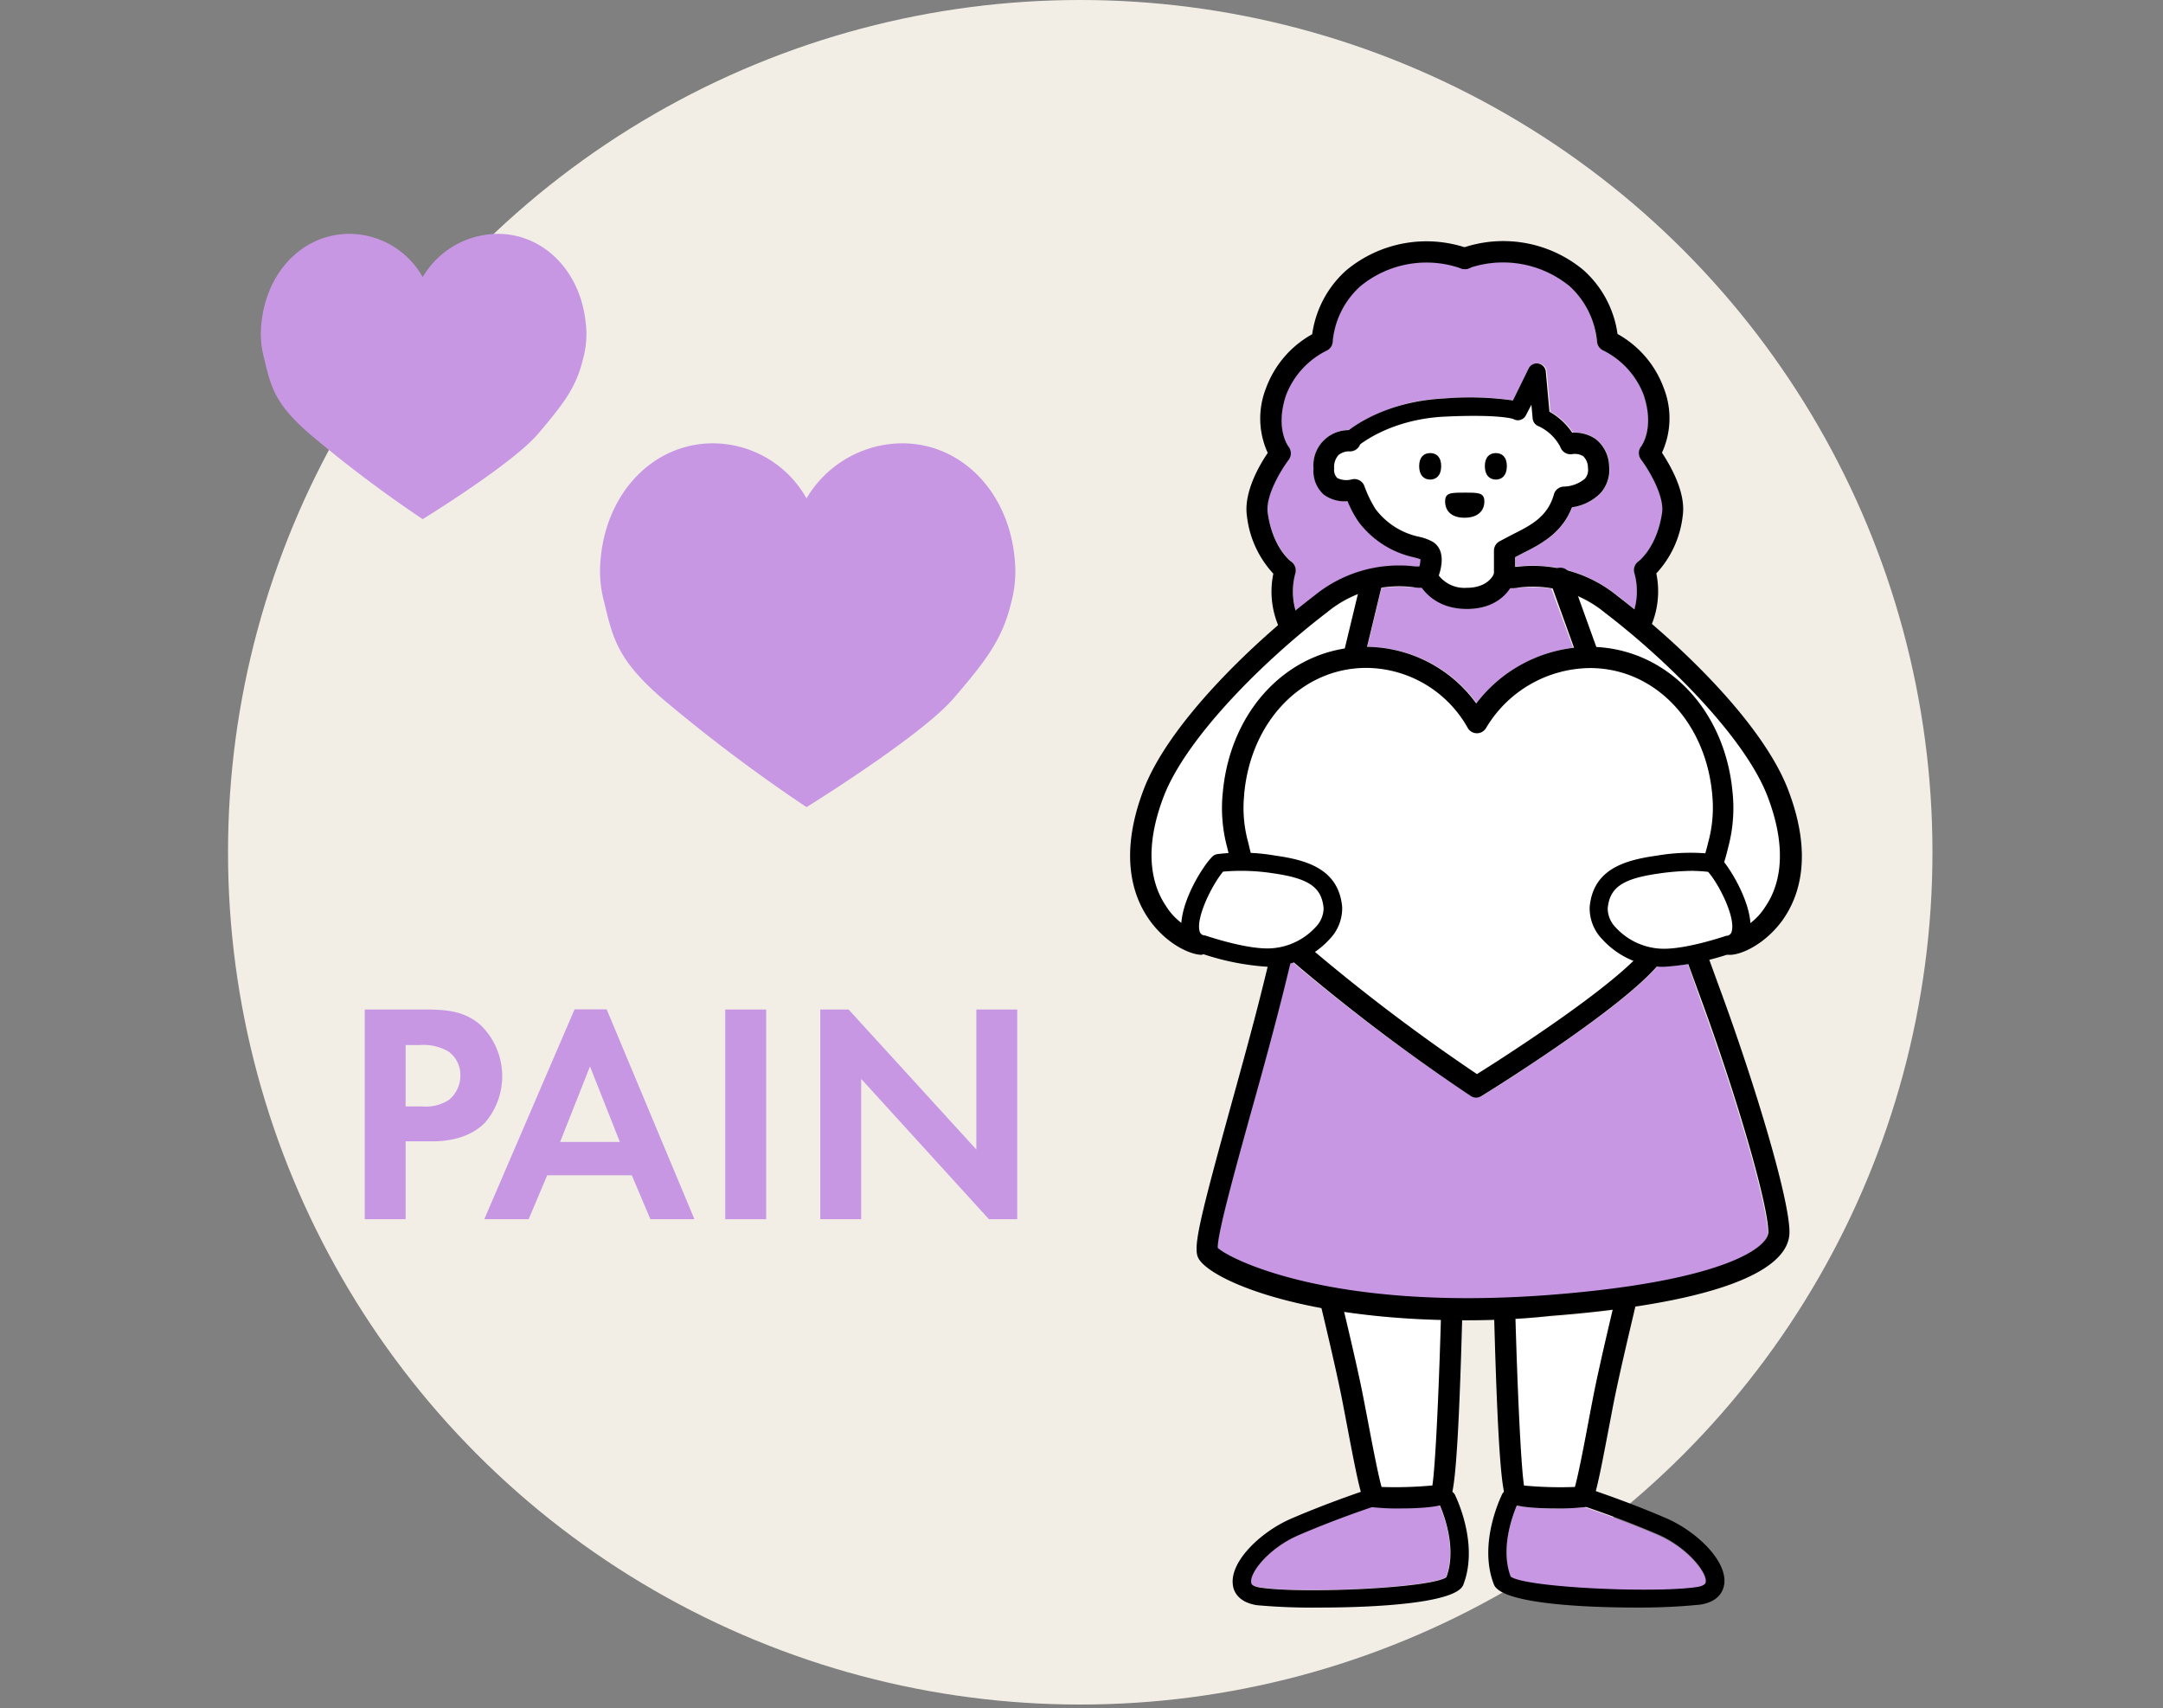
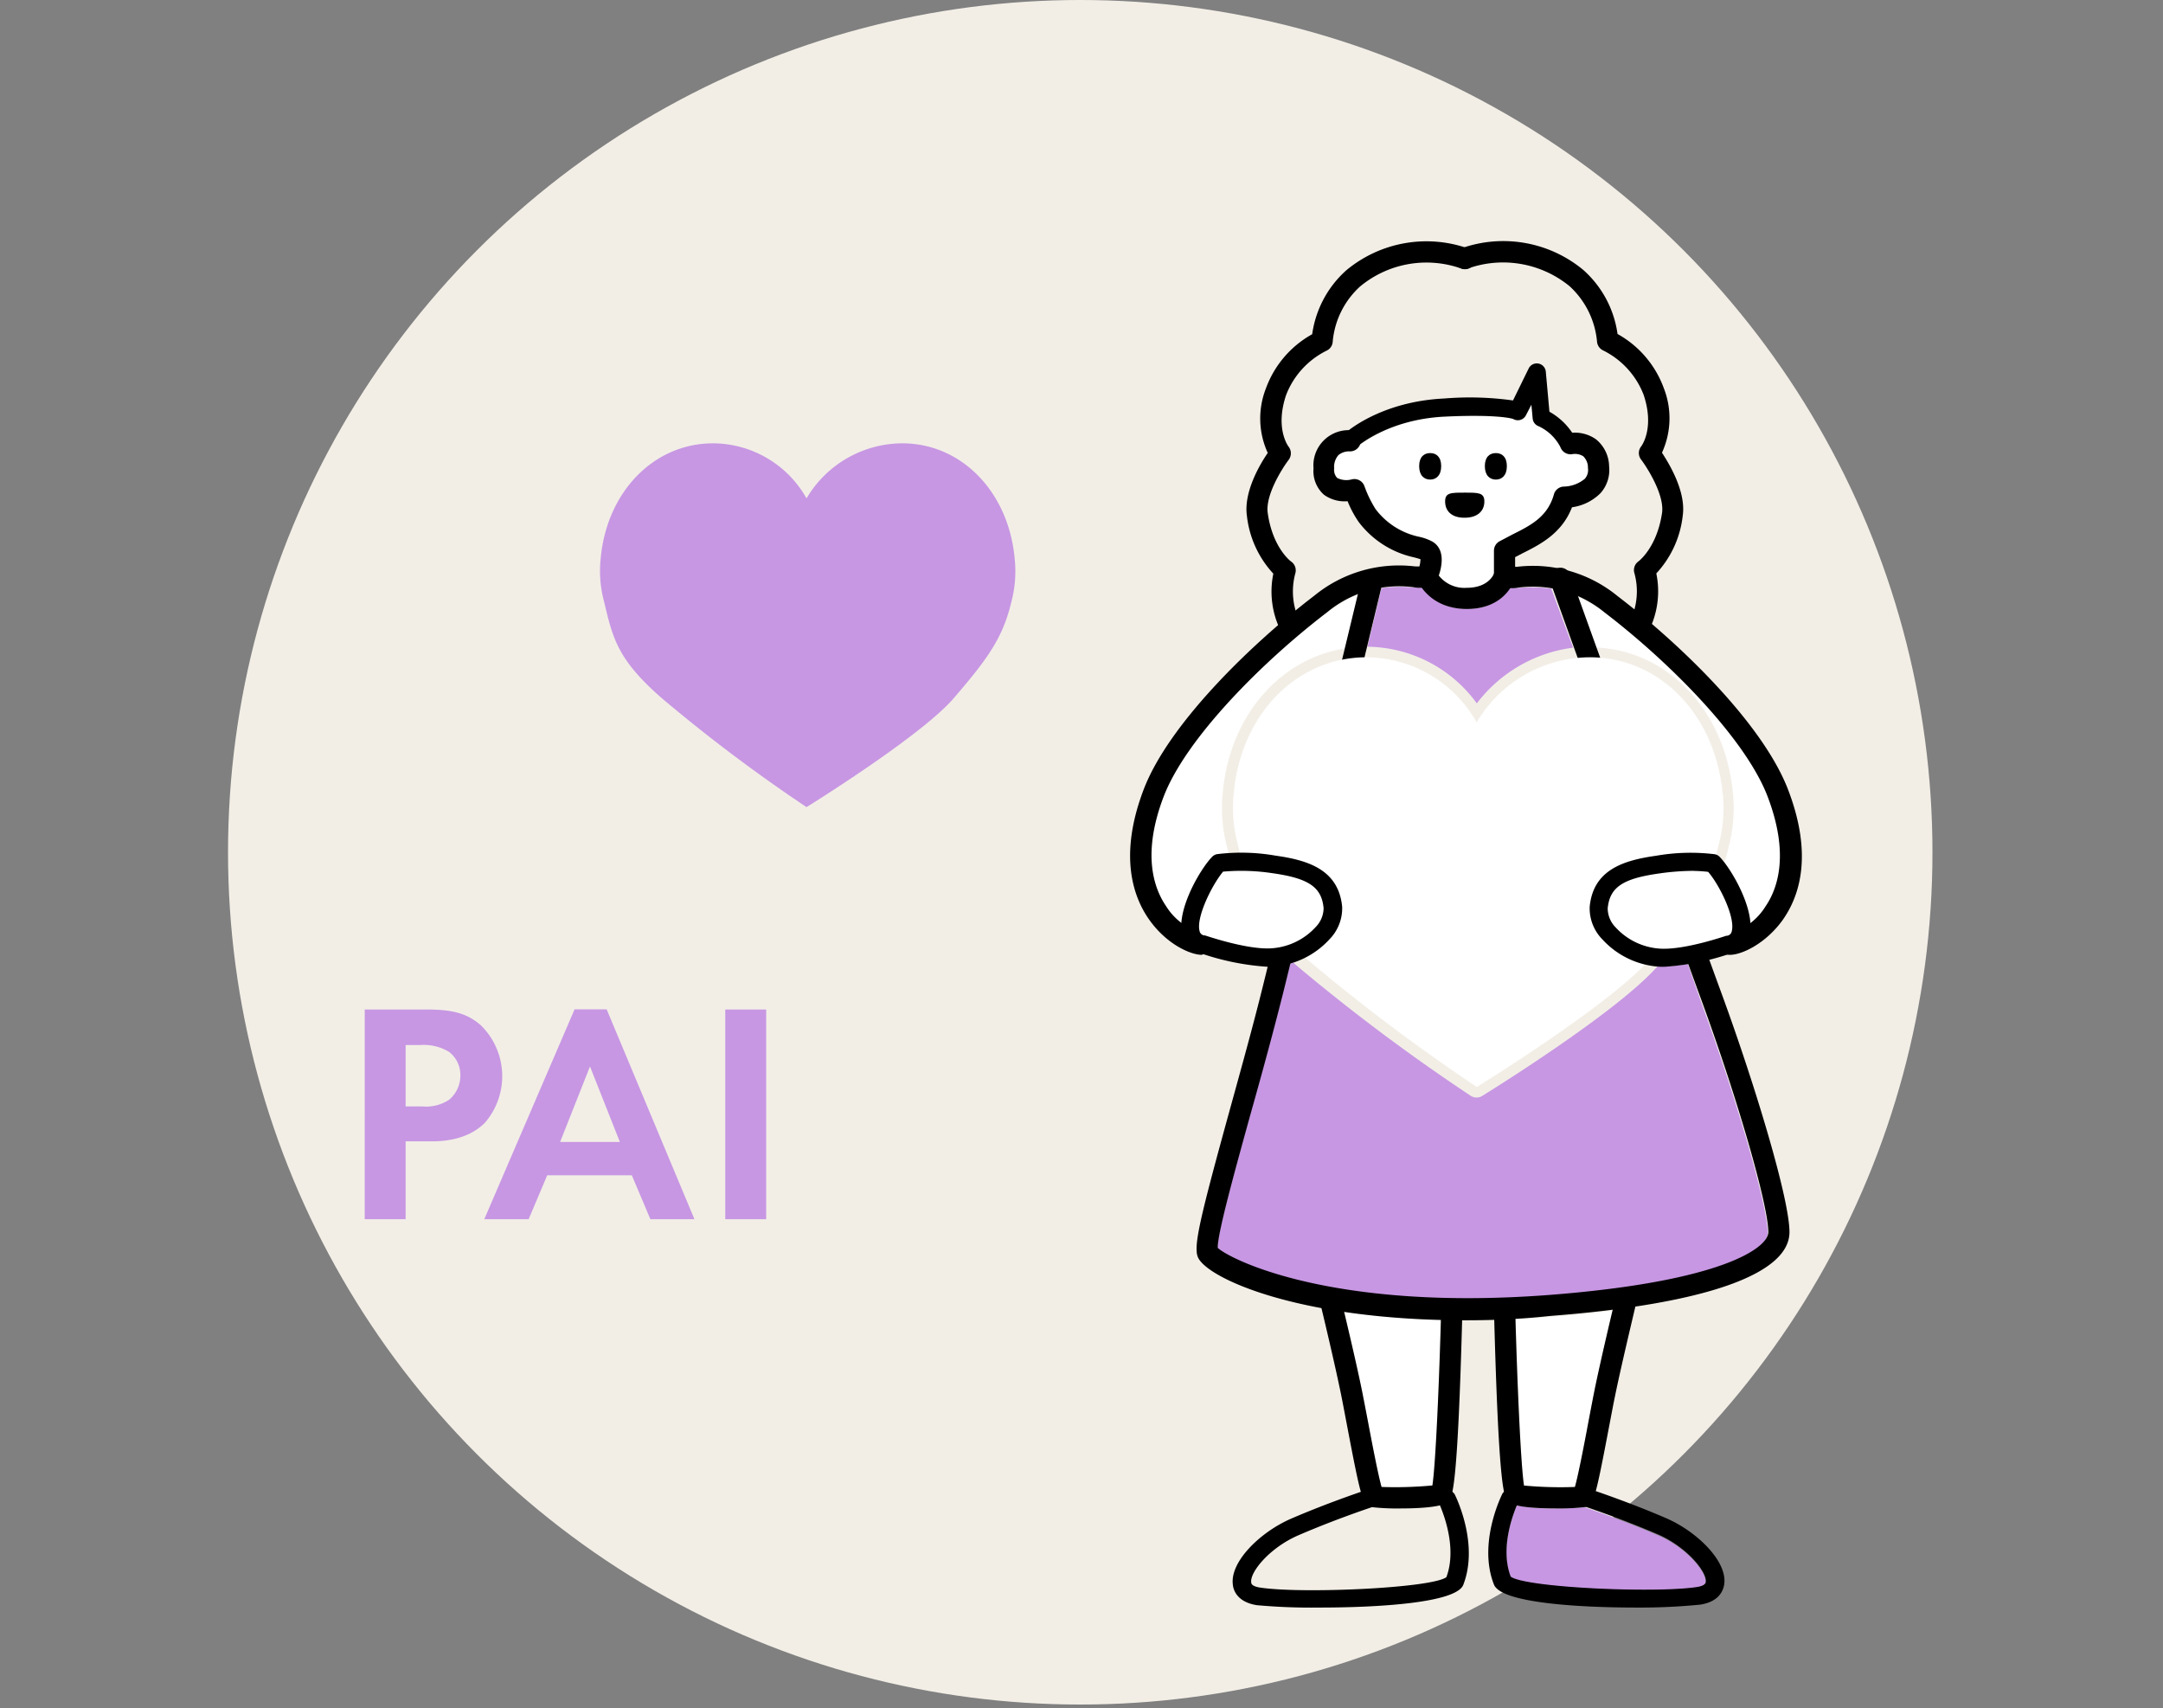
<svg xmlns="http://www.w3.org/2000/svg" viewBox="0 0 275 217.15">
  <rect x="0" y="0" width="275" height="217.15" fill="#808080" stroke="none" />
  <defs>
    <style>.cls-1{fill:none;}.cls-2{fill:#f2eee6;}.cls-3{fill:#c797e3;}.cls-4{fill:#fff;}</style>
  </defs>
  <title>merit_img4</title>
  <g id="レイヤー_2" data-name="レイヤー 2">
    <g id="contents">
      <rect class="cls-1" y="0.15" width="275" height="217" />
      <circle class="cls-2" cx="137.34" cy="108.35" r="108.35" />
      <path class="cls-3" d="M54.13,128.34c3,0,5.08.32,7,2a9.07,9.07,0,0,1,.52,12.4c-1.48,1.48-3.68,2.36-6.76,2.36H51.57V155h-5.2V128.34Zm-2.56,12.32h2.12a5.32,5.32,0,0,0,3.4-.84,4,4,0,0,0,1.44-3.12,3.67,3.67,0,0,0-1.48-3,6.26,6.26,0,0,0-3.68-.84h-1.8Z" />
      <path class="cls-3" d="M80.33,149.42H69.57L67.21,155H61.57l11.48-26.68h4.08L88.29,155h-5.6Zm-1.52-4.24-3.8-9.6-3.8,9.6Z" />
      <path class="cls-3" d="M97.41,128.34V155h-5.2V128.34Z" />
-       <path class="cls-3" d="M104.29,155V128.34h3.6l16.24,17.8v-17.8h5.2V155h-3.6l-16.24-17.84V155Z" />
-       <path class="cls-3" d="M74.48,41.2c-.6-6.65-5.31-11.47-11.2-11.47a11.14,11.14,0,0,0-9.54,5.5,10.73,10.73,0,0,0-9.31-5.5c-5.89,0-10.6,4.82-11.2,11.47a11.78,11.78,0,0,0,.35,4.36c.86,3.64,1.36,5.75,5.73,9.56A160.81,160.81,0,0,0,53.74,66s11.4-7,14.67-10.85,4.87-5.93,5.73-9.57a11.86,11.86,0,0,0,.35-4.36Zm0,0" />
      <path class="cls-3" d="M129,71c-.77-8.48-6.77-14.64-14.29-14.64a14.21,14.21,0,0,0-12.17,7,13.69,13.69,0,0,0-11.88-7c-7.52,0-13.52,6.15-14.29,14.64a15,15,0,0,0,.45,5.56c1.1,4.64,1.73,7.33,7.32,12.2a205.18,205.18,0,0,0,18.4,13.85s14.55-9,18.71-13.84,6.22-7.56,7.32-12.2A15.13,15.13,0,0,0,129,71Zm0,0" />
      <path class="cls-3" d="M175.64,74.76a16.9,16.9,0,0,1,4-.08c.43,0,.8.05,1.15,0a6.72,6.72,0,0,0,5.73,2.69A6.21,6.21,0,0,0,192,74.74c.33,0,.68,0,1.09,0a16.68,16.68,0,0,1,4.14.1L200,82.34a18.3,18.3,0,0,0-12.24,7.08,17.4,17.4,0,0,0-13.91-7.2Z" />
      <path class="cls-4" d="M171.59,57.39A1.36,1.36,0,0,0,173,56.5,19.8,19.8,0,0,1,183.79,53c7-.32,8.62.3,8.64.3h0a1.15,1.15,0,0,0,1.62-.47l.66-1.32.16,1.73a1.15,1.15,0,0,0,.75,1,5.92,5.92,0,0,1,2.66,2.44l.08.1a1.36,1.36,0,0,0,1.55,1,2,2,0,0,1,1.38.27,2,2,0,0,1,.6,1.49,1.69,1.69,0,0,1-.39,1.37,4.32,4.32,0,0,1-2.68,1,1.35,1.35,0,0,0-1.26,1c-.8,2.85-3,3.92-5.23,5.07l-1.67.88a1.35,1.35,0,0,0-.72,1.19v3c-.22.46-1,1.72-3.44,1.72A4.15,4.15,0,0,1,183,73.16c.39-1.15.84-3.28-.77-4.29a6.24,6.24,0,0,0-1.7-.63,9.34,9.34,0,0,1-5.57-3.53,14.73,14.73,0,0,1-1.42-2.93,1.35,1.35,0,0,0-1.61-.84,2.64,2.64,0,0,1-1.84-.18,1.47,1.47,0,0,1-.39-1.21,2.27,2.27,0,0,1,.54-1.7A2.1,2.1,0,0,1,171.59,57.39Z" />
      <path class="cls-4" d="M224.83,101.34c2.72,7.13,1.33,11.5-.3,13.9a9.55,9.55,0,0,1-2,2.12c-.18-2.67-2-6-3.29-7.7.19-.61.36-1.24.52-1.91a19.35,19.35,0,0,0,.55-7c-1-10.44-8.27-18.07-17.51-18.44l-2.34-6.49A17.2,17.2,0,0,1,204,77.86C212.34,84.23,222,94,224.83,101.34Z" />
-       <path class="cls-3" d="M164.66,72.87a1.35,1.35,0,0,0-.51-1.51s-2.34-1.78-3-6.16c-.32-2.25,1.81-5.65,2.66-6.78a1.38,1.38,0,0,0,0-1.66c-.07-.09-1.75-2.33-.33-6.58a10.51,10.51,0,0,1,5.13-5.64,1.36,1.36,0,0,0,.8-1.17,10.88,10.88,0,0,1,3.48-7,13.21,13.21,0,0,1,12.83-2.29l.14,0,.09,0,.16,0h.37l.15,0,.09,0a13.21,13.21,0,0,1,12.83,2.29,10.88,10.88,0,0,1,3.48,7,1.36,1.36,0,0,0,.8,1.17A10.52,10.52,0,0,1,209,50.19c1.42,4.24-.26,6.48-.32,6.56a1.35,1.35,0,0,0,0,1.67c.85,1.12,3,4.53,2.66,6.78-.62,4.37-2.88,6.1-3,6.16a1.35,1.35,0,0,0-.51,1.51,9.16,9.16,0,0,1,0,4.58c-.74-.6-1.48-1.19-2.19-1.73a18.07,18.07,0,0,0-7-3.42h0a18.29,18.29,0,0,0-5.68-.3l-.29,0V70.83l.9-.47c2.26-1.13,5-2.52,6.33-5.87a6.34,6.34,0,0,0,3.64-1.81,4.42,4.42,0,0,0,1.08-3.39,4.52,4.52,0,0,0-1.68-3.45A4.46,4.46,0,0,0,200,55a8.48,8.48,0,0,0-2.88-2.67l-.46-5.1a1.15,1.15,0,0,0-2.17-.41l-2,4.08a39.63,39.63,0,0,0-8.73-.25,21.82,21.82,0,0,0-12.15,4,4.72,4.72,0,0,0-3.15,1.18A4.8,4.8,0,0,0,167,59.56a4,4,0,0,0,1.44,3.34,4.51,4.51,0,0,0,3,.82,13.17,13.17,0,0,0,1.42,2.65,12,12,0,0,0,7,4.48c.3.08.65.18.85.25a3.18,3.18,0,0,1-.15.94l-.65,0a17,17,0,0,0-12.71,3.72c-.79.6-1.61,1.25-2.43,1.93A9.32,9.32,0,0,1,164.66,72.87Z" />
      <path class="cls-4" d="M148.24,115.23c-1.64-2.4-3-6.77-.3-13.9,2.81-7.37,12.48-17.1,20.82-23.47a16.83,16.83,0,0,1,3.91-2.27L171,82.44c-8.28,1.31-14.63,8.56-15.53,18.24a19.23,19.23,0,0,0,.55,7.06l.17.7a12.24,12.24,0,0,0-1.47.15,1.14,1.14,0,0,0-.61.32c-1.26,1.27-3.71,5.31-3.92,8.44A9.55,9.55,0,0,1,148.24,115.23Z" />
-       <path class="cls-3" d="M183.85,200.48c-1.91,1.4-18.39,2.13-23.68,1.32-.71-.11-1.09-.33-1.13-.65-.16-1.25,2.36-4.38,6-6,4.07-1.76,7.89-3.08,9.37-3.58a32.23,32.23,0,0,0,3.66.16,24.67,24.67,0,0,0,4.92-.38C183.61,192.75,185.17,196.94,183.85,200.48Z" />
      <path class="cls-4" d="M182.11,188.85a50.87,50.87,0,0,1-6.46.19c-.44-1.53-1.24-5.72-1.74-8.36-.27-1.43-.53-2.78-.74-3.83-.62-3.08-1.72-7.77-2.27-10.07a101.93,101.93,0,0,0,12.29,1C182.94,176.77,182.5,186.39,182.11,188.85Z" />
      <path class="cls-3" d="M216.84,201.15c0,.32-.42.54-1.13.65-5.29.81-21.77.08-23.68-1.32-1.32-3.53.24-7.72.83-9.09a24.67,24.67,0,0,0,4.92.38,32.2,32.2,0,0,0,3.66-.16c1.48.5,5.29,1.82,9.37,3.58C214.48,196.77,217,199.9,216.84,201.15Z" />
      <path class="cls-4" d="M202.71,176.85c-.21,1.06-.47,2.41-.74,3.83-.5,2.63-1.29,6.8-1.73,8.35a49.48,49.48,0,0,1-6.47-.18c-.39-2.47-.83-12.16-1.09-21.16,1.4-.07,2.83-.15,4.31-.26q4.3-.33,8-.8C204.48,168.87,203.34,173.7,202.71,176.85Z" />
      <path class="cls-3" d="M216.27,127.37c4.59,12.52,8.47,26,8.47,29.4,0,2-5.84,6.28-28,8-27.64,2.12-40.54-4.6-42-6,0-1.75,2.21-9.91,4.21-17.14,1.41-5.09,3-10.86,4.29-16l.77-3.12.43-.13.57.51A245.75,245.75,0,0,0,187,139.32a1.35,1.35,0,0,0,1.45,0c.7-.43,17.15-10.61,22.29-16.48l.42,0h.42a18,18,0,0,0,3-.29Z" />
      <path d="M191.29,74.62a1.35,1.35,0,0,1-1.35-1.35V70a1.35,1.35,0,0,1,.72-1.19l1.67-.88c2.28-1.14,4.43-2.22,5.23-5.07a1.35,1.35,0,0,1,1.26-1,4.32,4.32,0,0,0,2.68-1,1.69,1.69,0,0,0,.39-1.37,2,2,0,0,0-.6-1.49,2,2,0,0,0-1.38-.27,1.36,1.36,0,0,1-1.57-1.08,1.34,1.34,0,0,1,1.05-1.57,4.66,4.66,0,0,1,3.51.76,4.52,4.52,0,0,1,1.68,3.45,4.42,4.42,0,0,1-1.08,3.39,6.34,6.34,0,0,1-3.64,1.81c-1.3,3.35-4.07,4.74-6.33,5.87l-.9.47v2.45A1.35,1.35,0,0,1,191.29,74.62Z" />
      <path d="M186.5,77.42c-4.78,0-6.23-3.5-6.29-3.65a1.35,1.35,0,0,1,0-1.05,4.33,4.33,0,0,0,.39-1.62c-.2-.08-.55-.17-.85-.25a12,12,0,0,1-7-4.48,13.28,13.28,0,0,1-1.42-2.65,4.48,4.48,0,0,1-3-.82A4,4,0,0,1,167,59.56a4.48,4.48,0,0,1,4.83-4.86A1.35,1.35,0,0,1,173,56.14a1.37,1.37,0,0,1-1.45,1.24h0a2.12,2.12,0,0,0-1.39.48,2.27,2.27,0,0,0-.54,1.7,1.48,1.48,0,0,0,.39,1.21,2.65,2.65,0,0,0,1.84.18,1.35,1.35,0,0,1,1.61.84,14.83,14.83,0,0,0,1.42,2.93,9.35,9.35,0,0,0,5.57,3.53,6.25,6.25,0,0,1,1.7.63c1.61,1,1.16,3.14.77,4.29a4.15,4.15,0,0,0,3.54,1.56c2.89,0,3.49-1.83,3.5-1.85a1.35,1.35,0,1,1,2.58.8C192.53,73.83,191.36,77.42,186.5,77.42Z" />
      <path d="M164,80.88a1.35,1.35,0,0,1-1.19-.72,11.22,11.22,0,0,1-.92-7.23,12.87,12.87,0,0,1-3.36-7.35c-.43-3,1.61-6.49,2.65-8a10.48,10.48,0,0,1-.23-8.21,12.93,12.93,0,0,1,5.88-6.88,13.34,13.34,0,0,1,4.34-8.13,15.93,15.93,0,0,1,15.58-2.74,1.35,1.35,0,1,1-1,2.51,13.22,13.22,0,0,0-12.83,2.29,10.76,10.76,0,0,0-3.48,7,1.35,1.35,0,0,1-.8,1.17,10.51,10.51,0,0,0-5.13,5.64c-1.42,4.24.26,6.48.33,6.57a1.38,1.38,0,0,1,0,1.66c-.85,1.12-3,4.53-2.66,6.78.62,4.37,2.88,6.1,3,6.17a1.37,1.37,0,0,1,.5,1.5,8.82,8.82,0,0,0,.52,6,1.35,1.35,0,0,1-1.19,2Z" />
      <path d="M208.47,80.88a1.35,1.35,0,0,1-1.19-2,8.7,8.7,0,0,0,.52-6,1.35,1.35,0,0,1,.51-1.51c.08-.06,2.35-1.79,3-6.16.32-2.25-1.81-5.65-2.66-6.78a1.35,1.35,0,0,1,0-1.67c.06-.08,1.74-2.32.32-6.56a10.51,10.51,0,0,0-5.13-5.64,1.36,1.36,0,0,1-.8-1.17,10.88,10.88,0,0,0-3.48-7,13.36,13.36,0,0,0-12.83-2.29,1.35,1.35,0,1,1-1-2.51,15.94,15.94,0,0,1,15.58,2.74,13.34,13.34,0,0,1,4.34,8.13,12.93,12.93,0,0,1,5.88,6.88,10.49,10.49,0,0,1-.23,8.21c1,1.54,3.07,5,2.64,8a12.86,12.86,0,0,1-3.36,7.35,11.22,11.22,0,0,1-.92,7.23A1.35,1.35,0,0,1,208.47,80.88Z" />
      <path d="M188.78,59.26c0,1.18.63,1.71,1.4,1.71s1.4-.53,1.4-1.71-.63-1.66-1.4-1.66S188.78,58.08,188.78,59.26Z" />
      <path d="M180.43,59.26c0,1.18.63,1.71,1.4,1.71s1.4-.53,1.4-1.71-.63-1.66-1.4-1.66S180.43,58.08,180.43,59.26Z" />
      <path d="M167.76,204.37a77.24,77.24,0,0,1-7.95-.3c-2.42-.37-3-1.81-3.07-2.63-.37-2.93,3.53-6.69,7.41-8.37,5.29-2.28,10.18-3.85,10.23-3.87a1.15,1.15,0,0,1,.7,2.19s-4.84,1.56-10,3.79c-3.68,1.59-6.2,4.71-6,6,0,.32.42.54,1.13.65,5.29.81,21.77.08,23.68-1.32,1.6-4.28-1-9.5-1-9.55a1.15,1.15,0,0,1,2.05-1c.13.26,3.15,6.32,1.08,11.57C185,203.79,175.16,204.37,167.76,204.37Zm16.14-3.94Z" />
      <path d="M186.37,167.85c-21.3,0-32.89-5.36-34.06-8-.62-1.38.27-5.06,4.11-19,1.4-5.07,3-10.82,4.27-16,2.4-9.65,12.28-50.7,12.38-51.11a1.35,1.35,0,1,1,2.63.63c-.1.41-10,41.47-12.38,51.13-1.29,5.18-2.88,11-4.29,16-2,7.23-4.26,15.39-4.21,17.14,1.41,1.36,14.3,8.08,42,6,22.12-1.69,28-6,28-8,0-3.41-3.88-16.87-8.47-29.4-4.48-12.22-19.11-52.9-19.26-53.31a1.35,1.35,0,0,1,2.54-.91c.15.41,14.78,41.08,19.25,53.29,4.24,11.58,8.63,26.09,8.63,30.33,0,5.37-10.82,9.16-30.45,10.66C193.22,167.72,189.68,167.85,186.37,167.85Zm-31.54-8.93Zm-.1-.24Z" />
      <path d="M178.1,191.77a29.1,29.1,0,0,1-3.73-.17c-1.09-.31-1.27-.67-3.12-10.43-.27-1.41-.52-2.74-.73-3.79-.84-4.15-2.56-11.28-2.58-11.35a1.35,1.35,0,1,1,2.63-.63c0,.07,1.75,7.25,2.6,11.45.21,1.06.47,2.4.74,3.82.5,2.64,1.3,6.83,1.74,8.37a50.88,50.88,0,0,0,6.46-.19c.41-2.59.87-13.07,1.12-22.41a1.37,1.37,0,0,1,1.39-1.31,1.35,1.35,0,0,1,1.31,1.39c-.62,23.48-1.3,24-1.9,24.47C183.24,191.6,180.48,191.77,178.1,191.77Zm4.44-3Z" />
      <path d="M208.11,204.37c-7.4,0-17.25-.58-18.17-2.92-2.07-5.25.95-11.31,1.08-11.57a1.15,1.15,0,0,1,2.05,1c0,.05-2.63,5.3-1,9.56,1.91,1.4,18.39,2.13,23.68,1.32.71-.11,1.09-.33,1.13-.65.16-1.25-2.36-4.38-6-6-5.18-2.23-10-3.78-10-3.79a1.15,1.15,0,0,1,.7-2.19s4.94,1.59,10.23,3.87c3.88,1.67,7.79,5.44,7.41,8.37-.11.82-.64,2.26-3.07,2.63A77.26,77.26,0,0,1,208.11,204.37ZM192,200.43Z" />
      <path d="M197.77,191.77c-2.38,0-5.14-.17-5.93-.78-.6-.47-1.28-1-1.9-24.47a1.35,1.35,0,1,1,2.7-.07c.25,9.33.71,19.82,1.12,22.41a49.55,49.55,0,0,0,6.47.18c.44-1.54,1.24-5.71,1.73-8.34.27-1.43.53-2.78.74-3.84.85-4.19,2.58-11.38,2.6-11.45a1.35,1.35,0,1,1,2.63.63c0,.07-1.73,7.21-2.58,11.35-.21,1-.47,2.39-.74,3.8-1.85,9.74-2,10.1-3.12,10.41A29,29,0,0,1,197.77,191.77Zm-3.91-2.44Zm-.54-.57Z" />
      <path d="M219.93,121.39h-.05a1.35,1.35,0,0,1,0-2.7h0a7.91,7.91,0,0,0,4.58-3.45c1.64-2.4,3-6.77.3-13.9C222,94,212.34,84.23,204,77.86a14.35,14.35,0,0,0-10.88-3.17,4.32,4.32,0,0,1-2.51-.24,1.35,1.35,0,0,1,1.23-2.4,10.06,10.06,0,0,0,1.09,0,17,17,0,0,1,12.71,3.72c8,6.12,18.5,16.25,21.71,24.66s1.37,13.6-.71,16.54C224.45,120,221.43,121.39,219.93,121.39ZM192,72.1h0Z" />
      <path d="M199.27,57.19a1.15,1.15,0,0,1-1-.57,5.92,5.92,0,0,0-2.66-2.44,1.15,1.15,0,0,1-.75-1l-.16-1.73L194,52.79a1.15,1.15,0,0,1-1.62.47h0s-1.66-.62-8.64-.3c-7.34.34-11.28,3.89-11.31,3.92a1.15,1.15,0,0,1-1.57-1.68c.18-.17,4.54-4.15,12.77-4.54a39.63,39.63,0,0,1,8.73.25l2-4.08a1.15,1.15,0,0,1,2.17.41l.46,5.1a8.46,8.46,0,0,1,3.17,3.11,1.15,1.15,0,0,1-1,1.73Z" />
      <path d="M186.19,65.82c1.75,0,2.53-.93,2.53-2.07s-.79-1.12-2.53-1.12-2.46,0-2.46,1.12S184.45,65.82,186.19,65.82Z" />
      <path class="cls-4" d="M219,100.85c-.91-10-8-17.29-16.88-17.29a16.79,16.79,0,0,0-14.38,8.28,16.17,16.17,0,0,0-14-8.28c-8.88,0-16,7.27-16.88,17.29a17.75,17.75,0,0,0,.53,6.57c1.29,5.48,2,8.66,8.64,14.41a242.38,242.38,0,0,0,21.73,16.36s17.18-10.6,22.1-16.35,7.35-8.93,8.64-14.42a17.88,17.88,0,0,0,.53-6.57Zm0,0" />
-       <path d="M187.72,139.55a1.35,1.35,0,0,1-.74-.22,245.65,245.65,0,0,1-21.88-16.46c-6.92-6-7.73-9.45-9.07-15.11a19.26,19.26,0,0,1-.56-7.06c1-10.71,8.65-18.47,18.22-18.47a17.4,17.4,0,0,1,14,7.21,18.2,18.2,0,0,1,14.36-7.21c9.58,0,17.24,7.77,18.22,18.48a19.35,19.35,0,0,1-.55,7c-1.34,5.68-3.75,8.93-8.93,15-5,5.85-21.71,16.19-22.42,16.62A1.35,1.35,0,0,1,187.72,139.55Zm-14-54.64c-8.16,0-14.7,6.76-15.54,16.07,0,0,0,.07,0,.1a16.39,16.39,0,0,0,.51,6c1.26,5.32,1.95,8.24,8.21,13.7a238.33,238.33,0,0,0,20.88,15.77c3.32-2.08,16.89-10.76,21.05-15.62,5-5.84,7.14-8.72,8.35-13.85a16.64,16.64,0,0,0,.51-6.05V101c-.84-9.31-7.38-16.07-15.54-16.07a15.54,15.54,0,0,0-13.22,7.63,1.35,1.35,0,0,1-1.16.66h0a1.35,1.35,0,0,1-1.16-.67A14.88,14.88,0,0,0,173.7,84.91Z" />
      <path class="cls-4" d="M217.81,109.72a24.3,24.3,0,0,0-7.07.19c-4.61.65-7.15,1.9-7.48,5.47-.25,2.72,3.52,6.19,7.94,6.37,3.42.14,8.72-1.72,8.72-1.72C223.61,119.09,219.58,111.51,217.81,109.72Z" />
      <path d="M211.57,122.91h-.42a10.75,10.75,0,0,1-7.44-3.5,5.63,5.63,0,0,1-1.6-4.12c.44-4.73,4.33-5.92,8.46-6.5a25.35,25.35,0,0,1,7.44-.19,1.15,1.15,0,0,1,.61.32c1.49,1.51,4.67,6.9,3.79,10.07a3,3,0,0,1-2.18,2.16A32.47,32.47,0,0,1,211.57,122.91Zm3.78-12.2a31.93,31.93,0,0,0-4.45.34c-4.61.65-6.25,1.77-6.5,4.44a3.47,3.47,0,0,0,1,2.4,8.37,8.37,0,0,0,5.8,2.72c3.15.13,8.24-1.64,8.29-1.65l.1,0a.7.7,0,0,0,.58-.56c.49-1.78-1.59-5.94-3-7.56A17.92,17.92,0,0,0,215.35,110.72Z" />
      <path d="M152.82,121.39c-1.49,0-4.52-1.37-6.71-4.47-2.08-2.94-3.88-8.21-.71-16.54s13.7-18.54,21.71-24.66A17,17,0,0,1,179.83,72a9.37,9.37,0,0,0,1.09,0,1.35,1.35,0,0,1,1.23,2.4,4.31,4.31,0,0,1-2.51.24,14.35,14.35,0,0,0-10.88,3.17c-8.34,6.37-18,16.1-20.82,23.47-2.72,7.13-1.33,11.5.3,13.9a7.9,7.9,0,0,0,4.58,3.45,1.37,1.37,0,0,1,1.36,1.34,1.33,1.33,0,0,1-1.3,1.36Zm28-49.29h0Z" />
-       <path class="cls-4" d="M154.94,109.72a24.3,24.3,0,0,1,7.07.19c4.61.65,7.15,1.9,7.48,5.47.25,2.72-3.52,6.19-7.94,6.37-3.42.14-8.72-1.72-8.72-1.72C149.15,119.09,153.17,111.51,154.94,109.72Z" />
+       <path class="cls-4" d="M154.94,109.72a24.3,24.3,0,0,1,7.07.19c4.61.65,7.15,1.9,7.48,5.47.25,2.72-3.52,6.19-7.94,6.37-3.42.14-8.72-1.72-8.72-1.72C149.15,119.09,153.17,111.51,154.94,109.72" />
      <path d="M161.19,122.91a32.47,32.47,0,0,1-8.68-1.77,3,3,0,0,1-2.18-2.16c-.88-3.17,2.3-8.56,3.8-10.07a1.15,1.15,0,0,1,.61-.32,25.21,25.21,0,0,1,7.44.19c4.13.58,8,1.78,8.46,6.5a5.63,5.63,0,0,1-1.6,4.12,10.75,10.75,0,0,1-7.44,3.5Zm-5.68-12.11c-1.37,1.62-3.46,5.78-3,7.56a.7.7,0,0,0,.58.56l.1,0c.05,0,5.14,1.78,8.29,1.65a8.37,8.37,0,0,0,5.8-2.72,3.47,3.47,0,0,0,1-2.4c-.25-2.67-1.89-3.79-6.5-4.44A26.44,26.44,0,0,0,155.51,110.81Z" />
    </g>
  </g>
</svg>